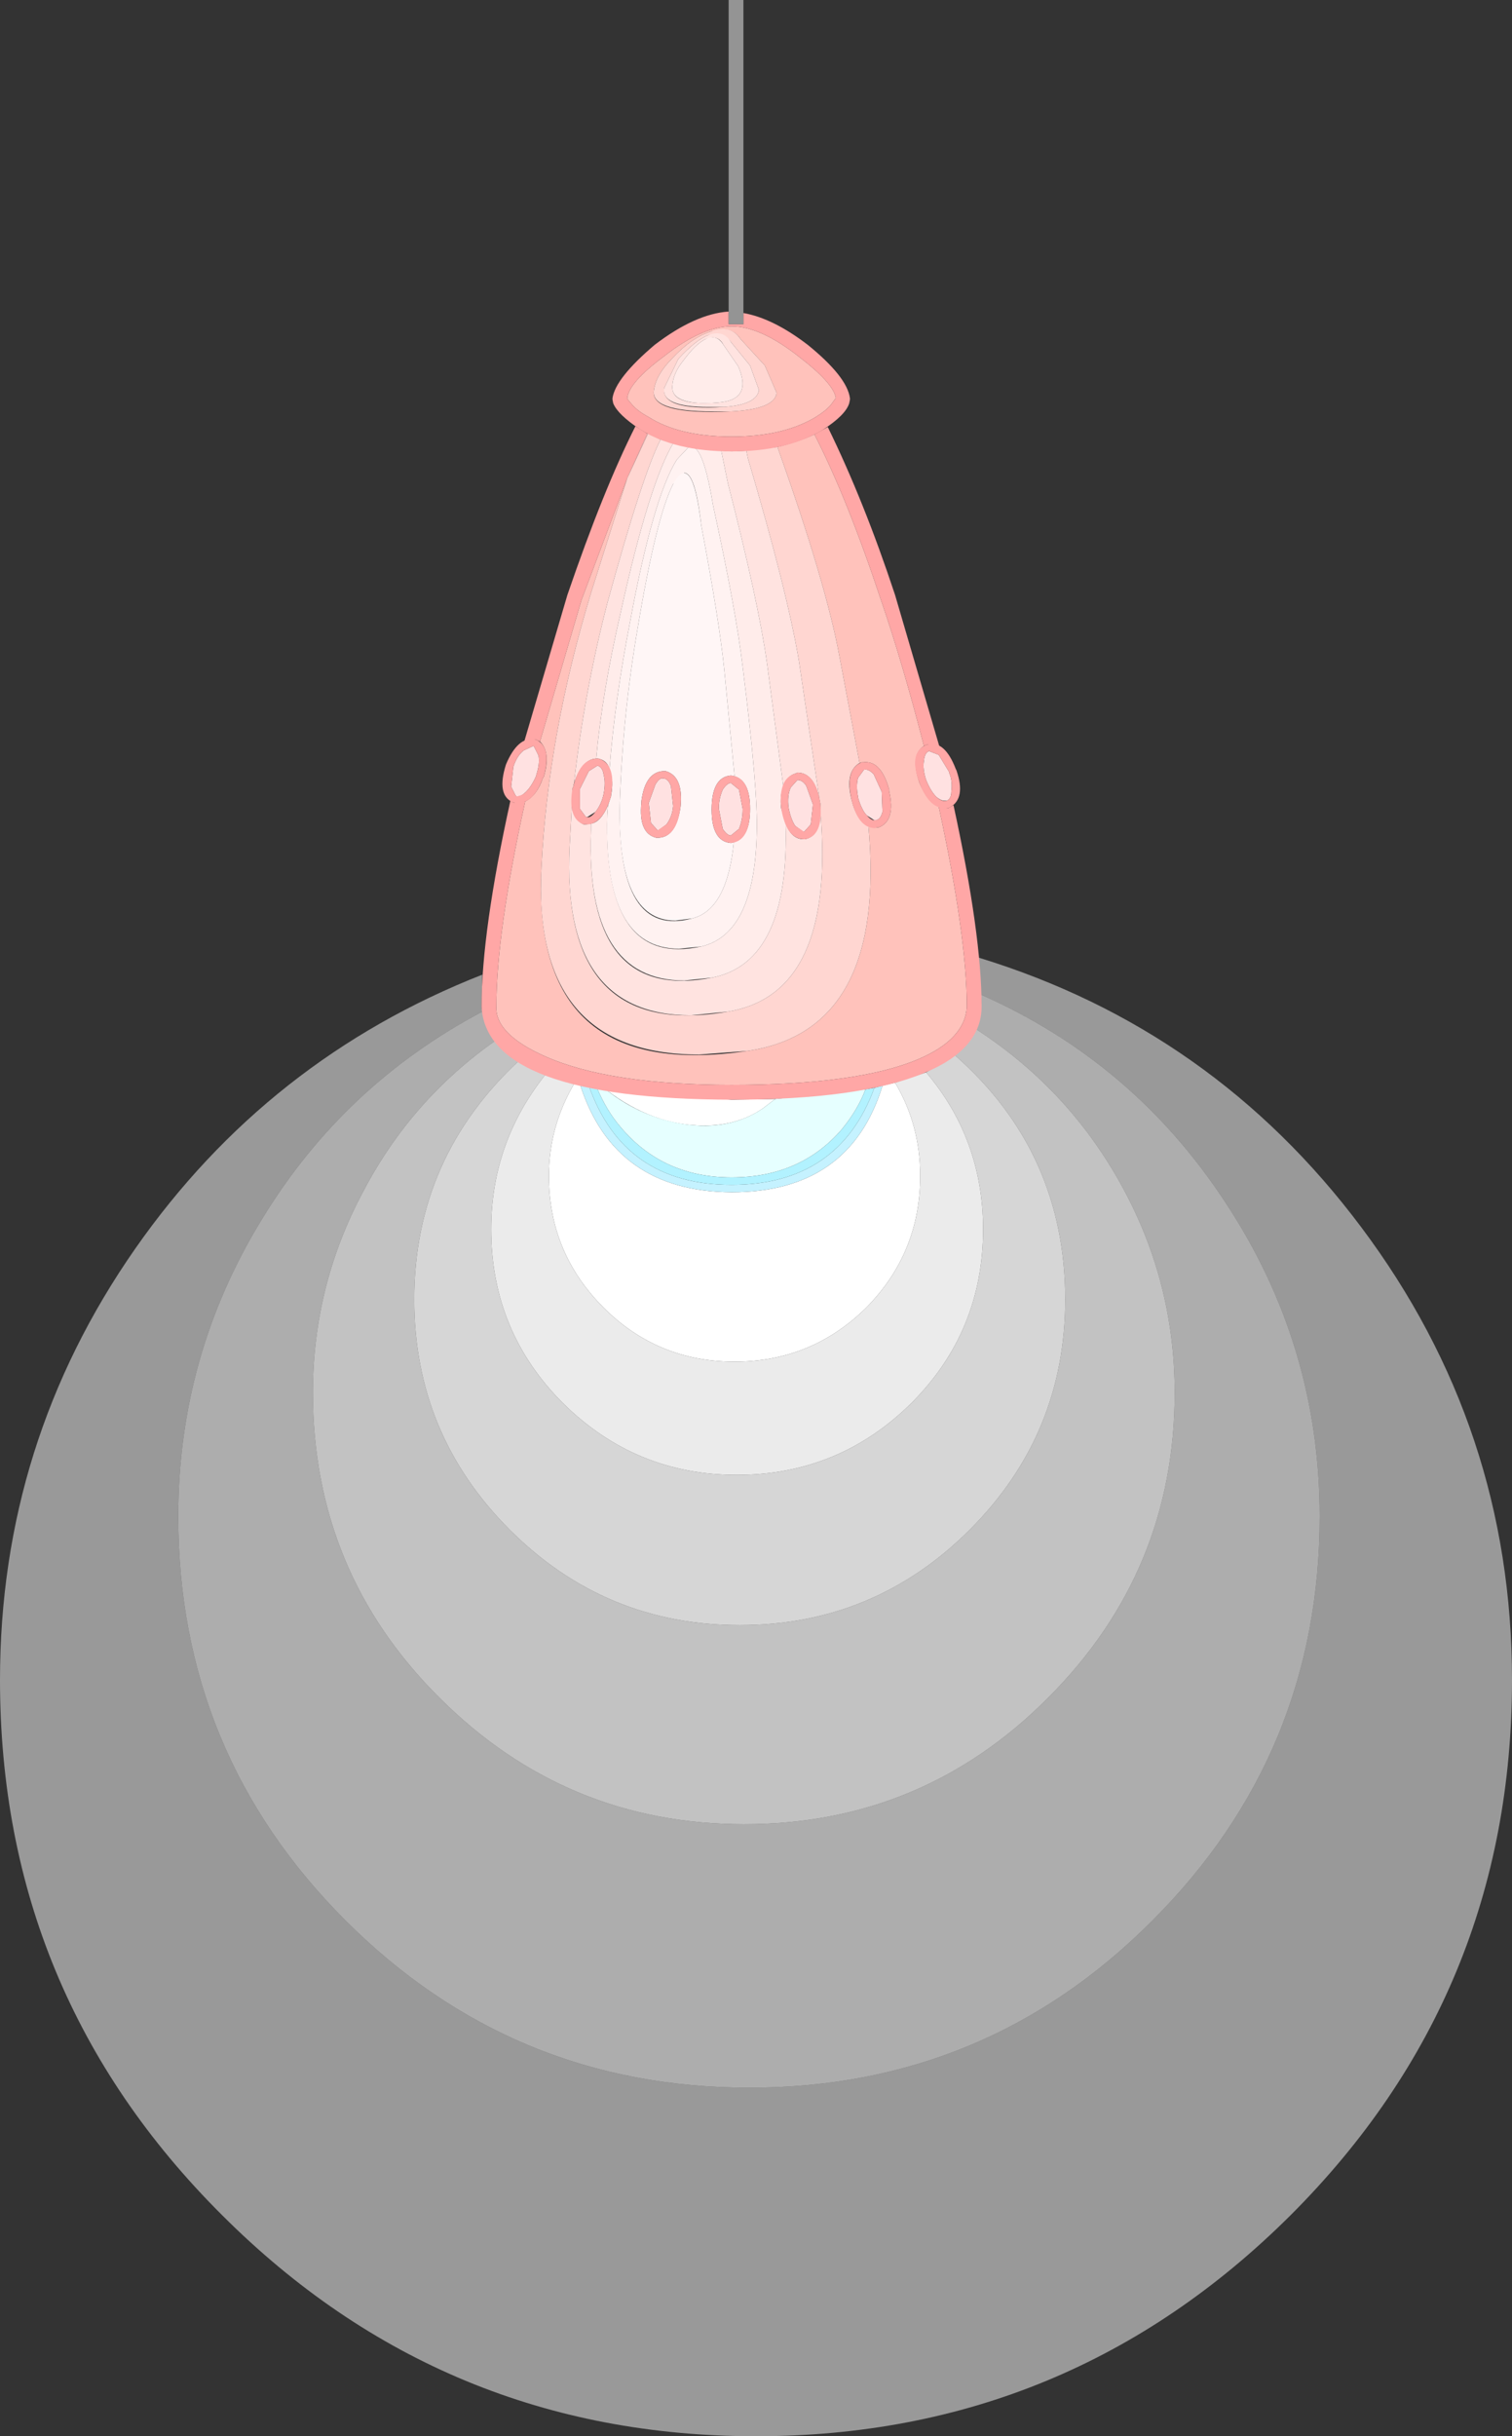
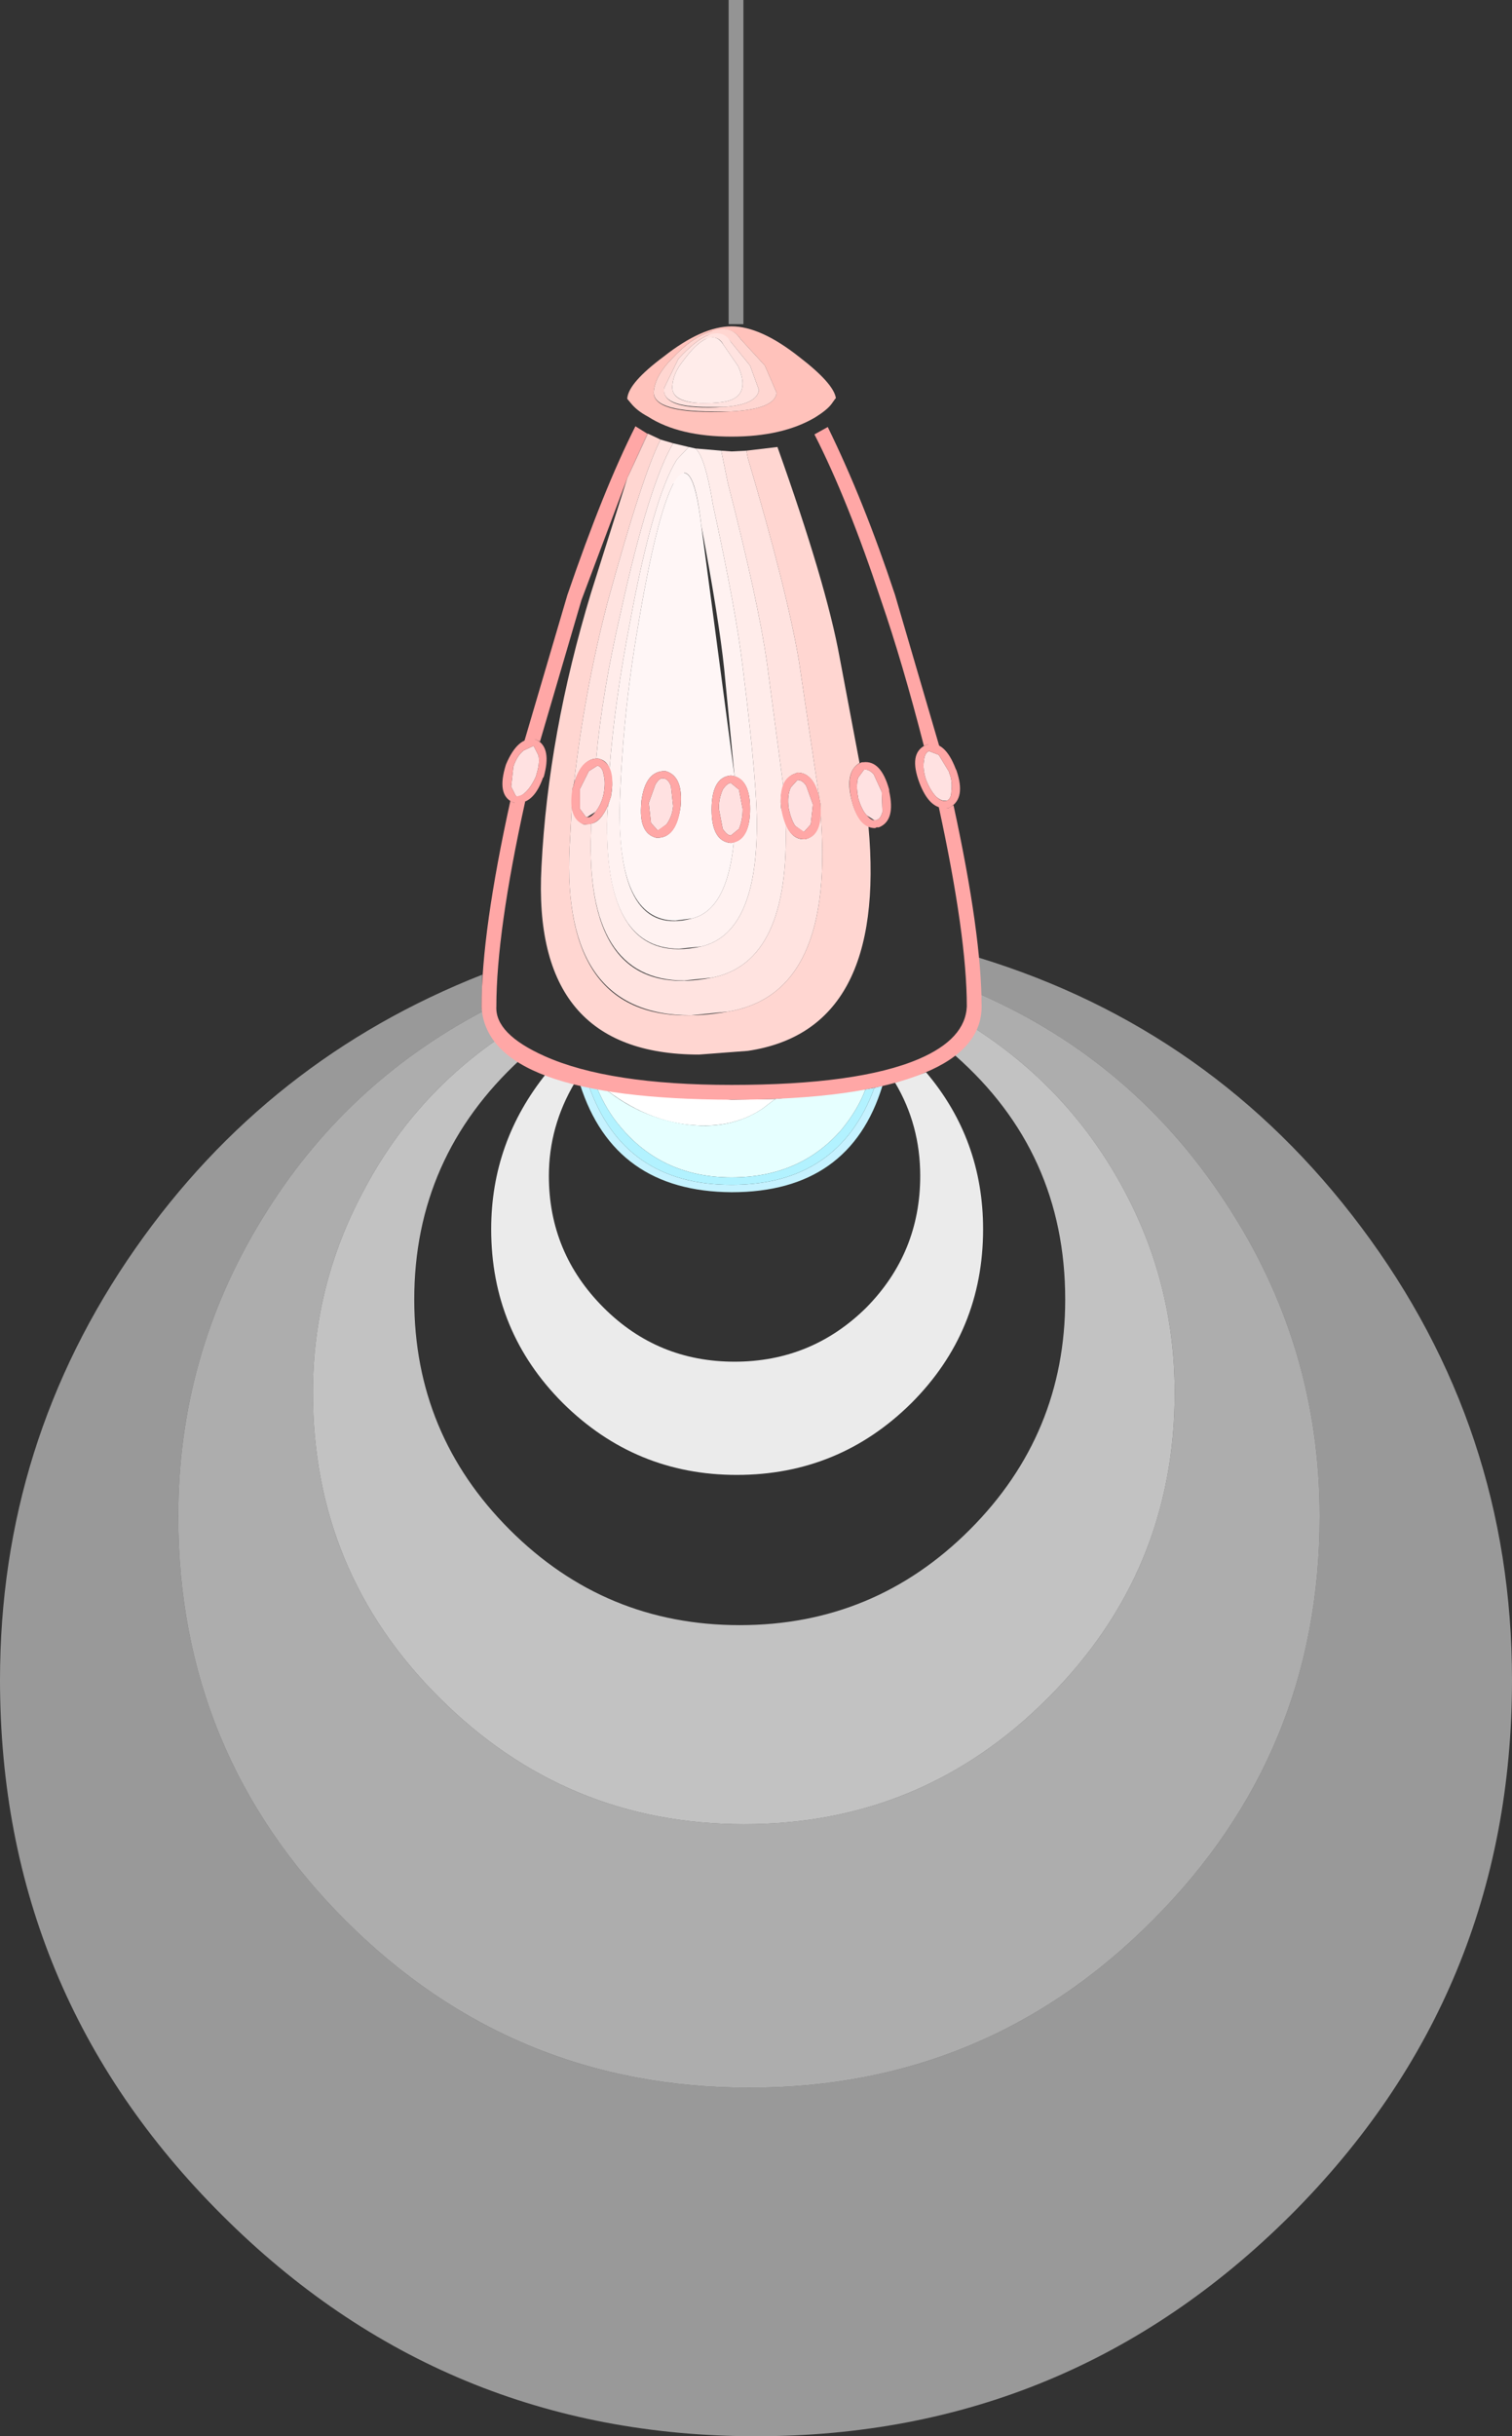
<svg xmlns="http://www.w3.org/2000/svg" height="164.6px" width="102.2px">
  <rect width="100%" height="100%" fill="#333333" stroke="none" />
  <g transform="matrix(1.0, 0.0, 0.0, 1.0, 50.65, 55.0)">
    <path d="M32.15 26.2 Q25.95 16.75 15.65 12.2 L15.5 9.7 Q31.35 14.55 41.35 27.9 51.55 41.5 51.55 58.5 51.55 79.7 36.6 94.65 21.6 109.6 0.45 109.6 -20.7 109.6 -35.65 94.65 -50.65 79.7 -50.65 58.5 -50.65 42.45 -41.5 29.35 -32.55 16.55 -18.05 10.85 L-18.1 13.05 -18.05 13.35 Q-27.4 18.3 -32.9 27.3 -38.6 36.55 -38.6 47.45 -38.6 63.45 -27.3 74.75 -16.0 86.05 0.0 86.05 16.0 86.05 27.25 74.75 38.55 63.45 38.55 47.45 38.55 35.85 32.15 26.2" fill="#ffffff" fill-opacity="0.502" fill-rule="evenodd" stroke="none" />
    <path d="M38.55 47.45 Q38.55 63.45 27.25 74.75 16.0 86.05 0.0 86.05 -16.0 86.05 -27.3 74.75 -38.6 63.45 -38.6 47.45 -38.6 36.55 -32.9 27.3 -27.4 18.3 -18.05 13.35 -17.9 14.35 -17.15 15.3 -22.85 19.3 -26.1 25.5 -29.5 31.85 -29.5 39.1 -29.5 51.2 -20.95 59.7 -12.4 68.25 -0.35 68.25 11.7 68.25 20.2 59.7 28.75 51.15 28.75 39.1 28.75 31.5 25.05 24.9 21.5 18.55 15.35 14.55 L15.7 13.0 15.65 12.2 Q25.95 16.75 32.15 26.2 38.55 35.85 38.55 47.45" fill="#ffffff" fill-opacity="0.6" fill-rule="evenodd" stroke="none" />
    <path d="M25.05 24.9 Q28.75 31.5 28.75 39.1 28.75 51.15 20.2 59.7 11.7 68.25 -0.35 68.25 -12.4 68.25 -20.95 59.7 -29.5 51.2 -29.5 39.1 -29.5 31.85 -26.1 25.5 -22.85 19.3 -17.15 15.3 L-15.5 16.6 Q-22.65 23.2 -22.65 32.8 -22.65 41.9 -16.2 48.35 -9.75 54.8 -0.65 54.8 8.45 54.8 14.9 48.35 21.35 41.9 21.35 32.8 21.35 22.85 13.9 16.3 L15.35 14.55 Q21.5 18.55 25.05 24.9" fill="#ffffff" fill-opacity="0.702" fill-rule="evenodd" stroke="none" />
-     <path d="M14.9 48.35 Q8.45 54.8 -0.65 54.8 -9.75 54.8 -16.2 48.35 -22.65 41.9 -22.65 32.8 -22.65 23.2 -15.5 16.6 -14.75 17.15 -13.7 17.5 -17.45 22.15 -17.45 28.05 -17.45 34.95 -12.6 39.8 -7.7 44.65 -0.85 44.65 6.05 44.65 10.95 39.8 15.8 34.95 15.8 28.05 15.8 22.0 11.95 17.45 L13.9 16.3 Q21.35 22.85 21.35 32.8 21.35 41.9 14.9 48.35" fill="#ffffff" fill-opacity="0.8" fill-rule="evenodd" stroke="none" />
    <path d="M9.85 18.15 L11.8 17.5 11.95 17.45 Q15.8 22.0 15.8 28.05 15.8 34.95 10.95 39.8 6.05 44.65 -0.85 44.65 -7.7 44.65 -12.6 39.8 -17.45 34.95 -17.45 28.05 -17.45 22.15 -13.7 17.5 L-11.8 18.15 Q-13.55 21.1 -13.55 24.45 -13.55 29.65 -9.85 33.35 -6.2 37.0 -1.0 37.0 4.2 37.0 7.9 33.35 11.55 29.65 11.55 24.45 11.55 21.0 9.85 18.15" fill="#ffffff" fill-opacity="0.902" fill-rule="evenodd" stroke="none" />
-     <path d="M-1.0 37.0 Q-6.2 37.0 -9.85 33.35 -13.55 29.65 -13.55 24.45 -13.55 21.1 -11.8 18.15 L-11.45 18.25 Q-9.15 25.5 -1.2 25.55 6.8 25.55 9.0 18.35 L9.85 18.15 Q11.55 21.0 11.55 24.45 11.55 29.65 7.9 33.35 4.2 37.0 -1.0 37.0" fill="#ffffff" fill-rule="evenodd" stroke="none" />
    <path d="M-3.05 21.05 Q-6.5 21.05 -9.65 18.65 L-1.2 19.3 1.75 19.25 0.9 19.9 Q-0.8 21.05 -3.05 21.05" fill="#ffffff" fill-rule="evenodd" stroke="none" />
    <path d="M-1.2 25.55 Q-9.15 25.5 -11.45 18.25 L-10.85 18.35 Q-8.5 25.05 -1.2 25.05 6.05 25.05 8.45 18.5 L9.0 18.35 Q6.8 25.55 -1.2 25.55" fill="#c5f2ff" fill-rule="evenodd" stroke="none" />
    <path d="M-1.2 24.55 Q-5.85 24.55 -8.7 21.15 -9.65 20.05 -10.3 18.5 L-9.65 18.65 Q-7.3 20.5 -4.4 20.95 -1.35 21.4 0.9 19.9 L1.75 19.25 7.85 18.6 Q7.35 19.95 6.25 21.3 3.45 24.55 -1.2 24.55" fill="#e6ffff" fill-rule="evenodd" stroke="none" />
    <path d="M-1.2 25.05 Q-8.5 25.05 -10.85 18.35 L-10.3 18.5 Q-9.65 20.05 -8.7 21.15 -5.85 24.55 -1.2 24.55 3.45 24.55 6.25 21.3 7.35 19.95 7.85 18.6 L8.45 18.5 Q6.05 25.05 -1.2 25.05" fill="#b2f2ff" fill-rule="evenodd" stroke="none" />
-     <path d="M-14.05 3.55 Q-14.8 18.2 -0.1 16.0 9.3 14.6 8.05 0.8 L8.6 0.9 8.75 0.9 Q9.9 0.45 9.45 -1.55 L9.45 -1.65 Q8.9 -3.65 7.7 -3.5 L7.6 -3.5 7.45 -3.45 6.1 -10.6 Q5.2 -15.55 1.9 -24.8 3.35 -25.15 4.4 -25.65 6.65 -21.25 8.9 -14.45 10.35 -10.25 11.8 -4.6 10.85 -4.0 11.5 -2.1 12.05 -0.8 12.8 -0.5 14.7 8.25 14.7 13.0 14.6 15.2 11.45 16.55 7.35 18.3 -1.2 18.3 -9.5 18.3 -13.85 16.35 -17.2 14.85 -17.1 13.0 -17.1 8.0 -15.15 -0.85 -14.35 -1.25 -13.95 -2.45 L-13.9 -2.5 Q-13.4 -4.15 -14.15 -4.9 L-11.35 -14.45 -8.25 -22.7 -10.7 -14.95 Q-13.6 -5.4 -14.05 3.55" fill="#ffc2bb" fill-rule="evenodd" stroke="none" />
    <path d="M-14.35 -5.0 L-14.5 -5.05 -15.2 -4.95 -12.3 -14.8 Q-9.85 -21.95 -7.7 -26.2 L-6.9 -25.7 -8.25 -22.7 -11.35 -14.45 -14.15 -4.9 -14.35 -5.0 M-15.15 -0.85 Q-17.1 8.0 -17.1 13.0 -17.2 14.85 -13.85 16.35 -9.5 18.3 -1.2 18.3 7.35 18.3 11.45 16.55 14.6 15.2 14.7 13.0 14.7 8.25 12.8 -0.5 L13.45 -0.4 13.8 -0.6 Q15.7 8.15 15.7 13.0 15.7 15.9 11.8 17.5 7.45 19.3 -1.2 19.3 -17.7 19.25 -18.1 13.05 L-18.1 13.0 Q-18.1 7.95 -16.15 -0.9 L-16.0 -0.8 -15.85 -0.75 -15.15 -0.85 M5.3 -26.15 Q7.75 -21.15 9.85 -14.8 L12.85 -4.55 12.05 -4.7 11.9 -4.65 11.8 -4.6 Q10.35 -10.25 8.9 -14.45 6.65 -21.25 4.4 -25.65 L5.3 -26.15" fill="#ffa7a6" fill-rule="evenodd" stroke="none" />
    <path d="M-12.15 2.25 Q-12.75 15.3 -1.45 13.35 5.85 12.15 4.8 -0.2 L4.8 -0.7 4.75 -0.95 3.35 -10.35 Q2.55 -15.1 -0.1 -24.05 L-0.2 -24.55 1.9 -24.8 Q5.2 -15.55 6.1 -10.6 L7.45 -3.45 Q6.45 -2.85 6.9 -1.0 7.25 0.45 8.05 0.8 9.3 14.6 -0.1 16.0 L-3.4 16.25 Q-14.75 16.25 -14.05 3.55 -13.6 -5.4 -10.7 -14.95 L-8.25 -22.7 -6.85 -25.7 -6.0 -25.3 Q-7.2 -23.0 -9.6 -14.25 -11.15 -8.25 -11.85 -2.1 L-11.9 -1.85 -11.95 -1.75 -12.0 -0.5 -12.15 2.25" fill="#ffd6d1" fill-rule="evenodd" stroke="none" />
    <path d="M-6.9 -25.7 L-6.85 -25.7 -8.25 -22.7 -6.9 -25.7" fill="#ffc3c3" fill-rule="evenodd" stroke="none" />
    <path d="M-11.05 0.7 L-10.7 0.65 -10.7 1.1 Q-11.15 12.75 -2.5 11.05 2.75 10.0 2.45 0.6 2.85 1.75 3.75 1.7 4.8 1.5 4.8 -0.2 5.85 12.15 -1.45 13.35 L-3.95 13.6 Q-12.7 13.6 -12.15 2.25 L-12.0 -0.5 Q-11.85 0.4 -11.2 0.7 L-11.05 0.7 M-11.85 -2.1 Q-11.15 -8.25 -9.6 -14.25 -7.2 -23.0 -6.0 -25.3 L-5.15 -25.05 Q-6.8 -22.25 -8.7 -13.6 -9.95 -8.2 -10.35 -3.75 -11.3 -3.7 -11.85 -2.1 M-0.1 -24.05 Q2.55 -15.1 3.35 -10.35 L4.75 -0.95 Q4.4 -2.75 3.3 -2.8 L3.25 -2.8 3.15 -2.75 Q2.55 -2.6 2.3 -1.85 L1.2 -10.15 Q0.6 -14.4 -1.45 -22.35 L-1.9 -24.55 -1.2 -24.5 -0.2 -24.55 -0.1 -24.05" fill="#ffe3e0" fill-rule="evenodd" stroke="none" />
    <path d="M-10.05 -3.7 L-10.2 -3.75 -10.35 -3.75 Q-9.95 -8.2 -8.7 -13.6 -6.8 -22.25 -5.15 -25.05 L-4.1 -24.8 -4.9 -23.95 Q-6.5 -21.4 -8.05 -13.05 -9.1 -7.65 -9.45 -3.05 -9.6 -3.55 -10.05 -3.7 M-9.6 0.05 Q-9.9 10.4 -3.25 8.95 0.35 8.1 0.5 1.3 0.6 -1.6 -0.45 -9.95 -0.9 -13.75 -2.45 -20.85 -3.0 -24.2 -3.65 -24.7 L-1.9 -24.55 -1.45 -22.35 Q0.6 -14.4 1.2 -10.15 L2.3 -1.85 Q2.05 -1.25 2.15 -0.4 L2.45 0.6 Q2.75 10.0 -2.5 11.05 L-4.4 11.25 Q-11.1 11.25 -10.7 1.1 L-10.7 0.65 Q-10.05 0.55 -9.55 -0.6 L-9.6 0.05" fill="#ffecea" fill-rule="evenodd" stroke="none" />
    <path d="M-9.45 -3.05 Q-9.1 -7.65 -8.05 -13.05 -6.5 -21.4 -4.9 -23.95 L-4.1 -24.8 -3.65 -24.7 Q-3.0 -24.2 -2.45 -20.85 -0.9 -13.75 -0.45 -9.95 0.6 -1.6 0.5 1.3 0.35 8.1 -3.25 8.95 L-4.75 9.1 Q-9.9 9.1 -9.6 0.05 L-9.55 -0.6 -9.35 -1.2 -9.35 -1.25 Q-9.15 -2.25 -9.45 -3.05 M-5.15 -22.3 Q-6.3 -20.05 -7.55 -12.55 -8.55 -6.75 -8.75 -0.85 -9.0 8.45 -3.85 7.05 -1.5 6.45 -1.05 1.9 0.05 1.6 0.05 -0.35 0.05 -2.25 -1.0 -2.55 L-1.7 -9.8 Q-2.05 -13.15 -3.25 -19.5 -3.65 -23.05 -4.4 -23.05 L-5.15 -22.3" fill="#fff2f1" fill-rule="evenodd" stroke="none" />
-     <path d="M-3.25 -19.5 Q-2.05 -13.15 -1.7 -9.8 L-1.0 -2.55 -1.2 -2.6 -1.3 -2.6 Q-2.55 -2.45 -2.55 -0.3 -2.55 1.8 -1.3 1.95 L-1.2 1.95 -1.05 1.9 Q-1.5 6.45 -3.85 7.05 L-5.0 7.2 Q-9.0 7.2 -8.75 -0.85 -8.55 -6.75 -7.55 -12.55 -6.3 -20.05 -5.15 -22.3 -3.85 -24.65 -3.25 -19.5 M-5.85 -2.9 Q-7.05 -2.8 -7.3 -0.85 L-7.3 -0.75 Q-7.5 1.3 -6.3 1.6 L-6.25 1.6 Q-4.95 1.65 -4.65 -0.5 -4.45 -2.55 -5.65 -2.9 L-5.85 -2.9" fill="#fff6f6" fill-rule="evenodd" stroke="none" />
+     <path d="M-3.25 -19.5 L-1.0 -2.55 -1.2 -2.6 -1.3 -2.6 Q-2.55 -2.45 -2.55 -0.3 -2.55 1.8 -1.3 1.95 L-1.2 1.95 -1.05 1.9 Q-1.5 6.45 -3.85 7.05 L-5.0 7.2 Q-9.0 7.2 -8.75 -0.85 -8.55 -6.75 -7.55 -12.55 -6.3 -20.05 -5.15 -22.3 -3.85 -24.65 -3.25 -19.5 M-5.85 -2.9 Q-7.05 -2.8 -7.3 -0.85 L-7.3 -0.75 Q-7.5 1.3 -6.3 1.6 L-6.25 1.6 Q-4.95 1.65 -4.65 -0.5 -4.45 -2.55 -5.65 -2.9 L-5.85 -2.9" fill="#fff6f6" fill-rule="evenodd" stroke="none" />
    <path d="M-14.55 -4.55 L-14.25 -3.95 Q-14.15 -3.4 -14.4 -2.65 L-14.4 -2.6 Q-14.7 -1.9 -15.1 -1.5 -15.4 -1.2 -15.65 -1.2 L-15.75 -1.2 -15.8 -1.25 -16.1 -1.85 -15.95 -3.2 Q-15.7 -3.95 -15.25 -4.3 L-14.6 -4.6 -14.55 -4.55" fill="#ffe1e1" fill-rule="evenodd" stroke="none" />
    <path d="M-14.6 -4.6 L-15.25 -4.3 Q-15.7 -3.95 -15.95 -3.2 L-16.1 -1.85 -15.8 -1.25 -15.75 -1.2 Q-15.4 -1.2 -15.1 -1.5 -14.7 -1.9 -14.4 -2.6 L-14.4 -2.65 Q-14.15 -3.4 -14.25 -3.95 L-14.55 -4.55 -14.6 -4.6 M-14.35 -5.0 Q-13.35 -4.45 -13.9 -2.5 L-13.95 -2.45 Q-14.55 -0.75 -15.65 -0.75 L-15.85 -0.75 -16.0 -0.8 Q-17.1 -1.3 -16.45 -3.35 -15.65 -5.25 -14.5 -5.05 L-14.35 -5.0" fill="#ffa7a6" fill-rule="evenodd" stroke="none" />
    <path d="M-9.85 -2.65 Q-9.7 -2.15 -9.85 -1.35 -10.0 -0.65 -10.4 -0.15 L-10.95 0.2 -11.05 0.2 -11.45 -0.35 -11.45 -1.7 -10.85 -2.9 -10.3 -3.25 -10.2 -3.25 Q-9.9 -3.1 -9.85 -2.65" fill="#ffe1e1" fill-rule="evenodd" stroke="none" />
    <path d="M-10.85 -2.9 L-11.45 -1.7 -11.45 -0.35 -11.05 0.2 -11.0 0.2 Q-10.75 0.3 -10.4 -0.15 -10.0 -0.65 -9.85 -1.35 -9.7 -2.15 -9.85 -2.65 -9.9 -3.1 -10.2 -3.25 L-10.3 -3.25 -10.85 -2.9 M-10.05 -3.7 Q-9.0 -3.25 -9.35 -1.25 L-9.35 -1.2 Q-9.9 0.7 -11.0 0.7 L-11.2 0.7 Q-12.3 0.3 -11.95 -1.75 L-11.9 -1.85 Q-11.45 -3.8 -10.2 -3.75 L-10.05 -3.7" fill="#ffa7a6" fill-rule="evenodd" stroke="none" />
    <path d="M-5.3 -1.9 L-5.15 -0.55 Q-5.2 0.15 -5.6 0.7 L-6.15 1.1 -6.2 1.1 -6.65 0.6 -6.8 -0.75 -6.35 -2.0 Q-6.05 -2.5 -5.8 -2.4 -5.5 -2.4 -5.3 -1.9" fill="#ffe1e1" fill-rule="evenodd" stroke="none" />
    <path d="M-5.65 -2.9 Q-4.45 -2.55 -4.65 -0.5 -4.9 1.6 -6.2 1.6 L-6.3 1.6 Q-7.5 1.3 -7.3 -0.75 L-7.3 -0.85 Q-7.05 -2.8 -5.85 -2.9 L-5.65 -2.9 M-5.8 -2.4 Q-6.05 -2.5 -6.35 -2.0 L-6.8 -0.75 -6.65 0.6 -6.2 1.1 -5.6 0.7 Q-5.2 0.15 -5.15 -0.55 L-5.3 -1.9 Q-5.5 -2.4 -5.8 -2.4" fill="#ffa7a6" fill-rule="evenodd" stroke="none" />
    <path d="M-1.8 1.0 L-2.05 -0.3 Q-2.1 -0.95 -1.8 -1.65 -1.5 -2.1 -1.25 -2.1 L-0.7 -1.65 -0.45 -0.35 Q-0.45 0.4 -0.7 1.0 L-1.25 1.45 Q-1.5 1.45 -1.8 1.0" fill="#ffe1e1" fill-rule="evenodd" stroke="none" />
    <path d="M-1.2 -2.6 Q0.05 -2.45 0.05 -0.35 0.05 1.8 -1.2 1.95 L-1.3 1.95 Q-2.55 1.8 -2.55 -0.3 -2.55 -2.45 -1.3 -2.6 L-1.2 -2.6 M-1.8 -1.65 Q-2.1 -0.95 -2.05 -0.3 L-1.8 1.0 Q-1.5 1.45 -1.25 1.45 L-0.7 1.0 Q-0.45 0.4 -0.45 -0.35 L-0.7 -1.65 -1.25 -2.1 Q-1.5 -2.1 -1.8 -1.65" fill="#ffa7a6" fill-rule="evenodd" stroke="none" />
    <path d="M3.85 -1.9 L4.3 -0.65 4.15 0.7 3.7 1.2 3.65 1.2 3.1 0.8 Q2.8 0.35 2.65 -0.45 2.55 -1.25 2.8 -1.8 L3.25 -2.3 Q3.6 -2.3 3.85 -1.9" fill="#ffe1e1" fill-rule="evenodd" stroke="none" />
    <path d="M2.8 -1.8 Q2.55 -1.25 2.65 -0.45 2.8 0.35 3.1 0.8 L3.7 1.2 4.15 0.7 4.3 -0.65 3.85 -1.9 Q3.6 -2.3 3.25 -2.3 L2.8 -1.8 M3.3 -2.8 Q4.5 -2.75 4.8 -0.7 5.0 1.5 3.75 1.7 L3.7 1.7 Q2.5 1.7 2.15 -0.4 1.95 -2.45 3.15 -2.75 L3.25 -2.8 3.3 -2.8" fill="#ffa7a6" fill-rule="evenodd" stroke="none" />
    <path d="M8.95 -1.45 L9.0 -0.15 Q8.85 0.4 8.55 0.4 L8.5 0.45 7.95 0.1 Q7.6 -0.25 7.35 -1.1 L7.35 -1.15 Q7.2 -1.9 7.35 -2.45 L7.75 -3.0 7.8 -3.0 Q8.05 -3.05 8.4 -2.7 L8.95 -1.5 8.95 -1.45" fill="#ffe1e1" fill-rule="evenodd" stroke="none" />
    <path d="M9.45 -1.55 Q9.9 0.45 8.75 0.9 L8.6 0.9 8.5 0.95 Q7.35 0.95 6.9 -1.0 6.45 -3.05 7.6 -3.5 L7.7 -3.5 Q8.9 -3.65 9.45 -1.65 L9.45 -1.55 M7.35 -2.45 Q7.2 -1.9 7.35 -1.15 L7.35 -1.1 Q7.6 -0.25 7.95 0.1 8.3 0.5 8.55 0.4 8.85 0.4 9.0 -0.15 L8.95 -1.45 8.95 -1.5 8.4 -2.7 Q8.05 -3.05 7.8 -3.0 L7.75 -3.0 7.35 -2.45" fill="#ffa7a6" fill-rule="evenodd" stroke="none" />
    <path d="M13.65 -1.5 Q13.65 -1.05 13.35 -0.9 L13.2 -0.9 Q12.95 -0.9 12.65 -1.15 12.25 -1.55 11.95 -2.3 11.7 -3.05 11.8 -3.6 11.85 -4.15 12.15 -4.25 L12.8 -4.0 13.5 -2.85 13.5 -2.8 Q13.75 -2.25 13.65 -1.5" fill="#ffe1e1" fill-rule="evenodd" stroke="none" />
    <path d="M12.05 -4.7 Q13.2 -5.0 13.95 -3.05 L14.0 -2.95 Q14.65 -1.05 13.55 -0.45 L13.45 -0.4 13.2 -0.4 Q12.15 -0.4 11.5 -2.1 10.75 -4.1 11.9 -4.65 L12.05 -4.7 M11.95 -2.3 Q12.25 -1.55 12.65 -1.15 13.05 -0.8 13.35 -0.9 13.65 -1.05 13.65 -1.5 13.75 -2.25 13.5 -2.8 L13.5 -2.85 12.8 -4.0 12.15 -4.25 Q11.85 -4.15 11.8 -3.6 11.7 -3.05 11.95 -2.3" fill="#ffa7a6" fill-rule="evenodd" stroke="none" />
    <path d="M-2.6 -32.6 Q-3.9 -32.2 -5.2 -30.8 -6.3 -29.7 -6.45 -28.65 -6.75 -26.95 -1.25 -27.2 1.7 -27.35 1.85 -28.45 L1.05 -30.3 -0.6 -32.1 Q-1.0 -32.75 -1.85 -32.75 L-2.6 -32.6 M-1.2 -32.95 Q0.75 -32.95 3.35 -30.9 5.7 -29.1 5.85 -28.1 L5.8 -28.05 5.55 -27.7 Q5.25 -27.3 4.45 -26.8 2.25 -25.5 -1.2 -25.5 -4.75 -25.5 -6.85 -26.85 -7.6 -27.25 -8.0 -27.75 L-8.25 -28.05 -8.25 -28.1 Q-8.15 -29.15 -5.8 -30.9 -3.2 -32.95 -1.2 -32.95" fill="#ffc2bb" fill-rule="evenodd" stroke="none" />
-     <path d="M-9.25 -28.1 Q-9.05 -29.45 -6.4 -31.7 -3.65 -33.8 -1.4 -33.95 L-1.4 -33.1 -0.4 -33.1 -0.4 -33.85 Q1.6 -33.5 3.95 -31.7 6.6 -29.55 6.8 -28.1 L6.8 -28.0 6.75 -27.75 Q6.5 -26.95 4.95 -25.95 2.55 -24.5 -1.2 -24.5 -5.05 -24.5 -7.4 -26.0 -8.9 -27.0 -9.2 -27.75 L-9.25 -28.0 -9.25 -28.1 M-5.8 -30.9 Q-8.15 -29.15 -8.25 -28.1 L-8.25 -28.05 -8.0 -27.75 Q-7.6 -27.25 -6.85 -26.85 -4.75 -25.5 -1.2 -25.5 2.25 -25.5 4.45 -26.8 5.25 -27.3 5.55 -27.7 L5.8 -28.05 5.85 -28.1 Q5.7 -29.1 3.35 -30.9 0.75 -32.95 -1.2 -32.95 -3.2 -32.95 -5.8 -30.9" fill="#ffa7a6" fill-rule="evenodd" stroke="none" />
    <path d="M-2.8 -32.35 Q-3.65 -32.0 -4.8 -30.75 L-5.75 -28.8 Q-6.0 -27.25 -1.75 -27.5 0.5 -27.65 0.65 -28.65 L0.05 -30.3 -1.25 -31.9 Q-1.65 -32.45 -2.2 -32.45 L-2.8 -32.35 M1.05 -30.3 L1.85 -28.45 Q1.7 -27.35 -1.25 -27.2 L-2.45 -27.2 Q-6.7 -27.2 -6.45 -28.65 -6.3 -29.7 -5.2 -30.8 -3.9 -32.2 -2.6 -32.6 -1.25 -33.1 -0.6 -32.1 L1.05 -30.3" fill="#ffd6d1" fill-rule="evenodd" stroke="none" />
    <path d="M-2.95 -32.1 Q-3.65 -31.75 -4.45 -30.65 -5.15 -29.8 -5.2 -28.95 -5.35 -27.55 -2.15 -27.8 0.25 -27.95 -0.75 -30.25 L-1.75 -31.7 Q-2.0 -32.2 -2.5 -32.2 L-2.95 -32.1 M0.05 -30.3 L0.65 -28.65 Q0.5 -27.65 -1.75 -27.5 L-2.75 -27.5 Q-6.0 -27.5 -5.75 -28.8 L-4.8 -30.75 Q-3.65 -32.0 -2.8 -32.35 -1.75 -32.75 -1.25 -31.9 L0.05 -30.3" fill="#ffe3e0" fill-rule="evenodd" stroke="none" />
    <path d="M-5.2 -28.95 Q-5.15 -29.8 -4.45 -30.65 -3.65 -31.75 -2.95 -32.1 -2.2 -32.45 -1.75 -31.7 L-0.75 -30.25 Q0.25 -27.95 -2.15 -27.8 L-2.85 -27.75 Q-5.35 -27.75 -5.2 -28.95" fill="#ffecea" fill-rule="evenodd" stroke="none" />
    <path d="M-1.4 -55.0 L-0.4 -55.0 -0.4 -33.1 -1.4 -33.1 -1.4 -55.0" fill="#949494" fill-rule="evenodd" stroke="none" />
  </g>
</svg>